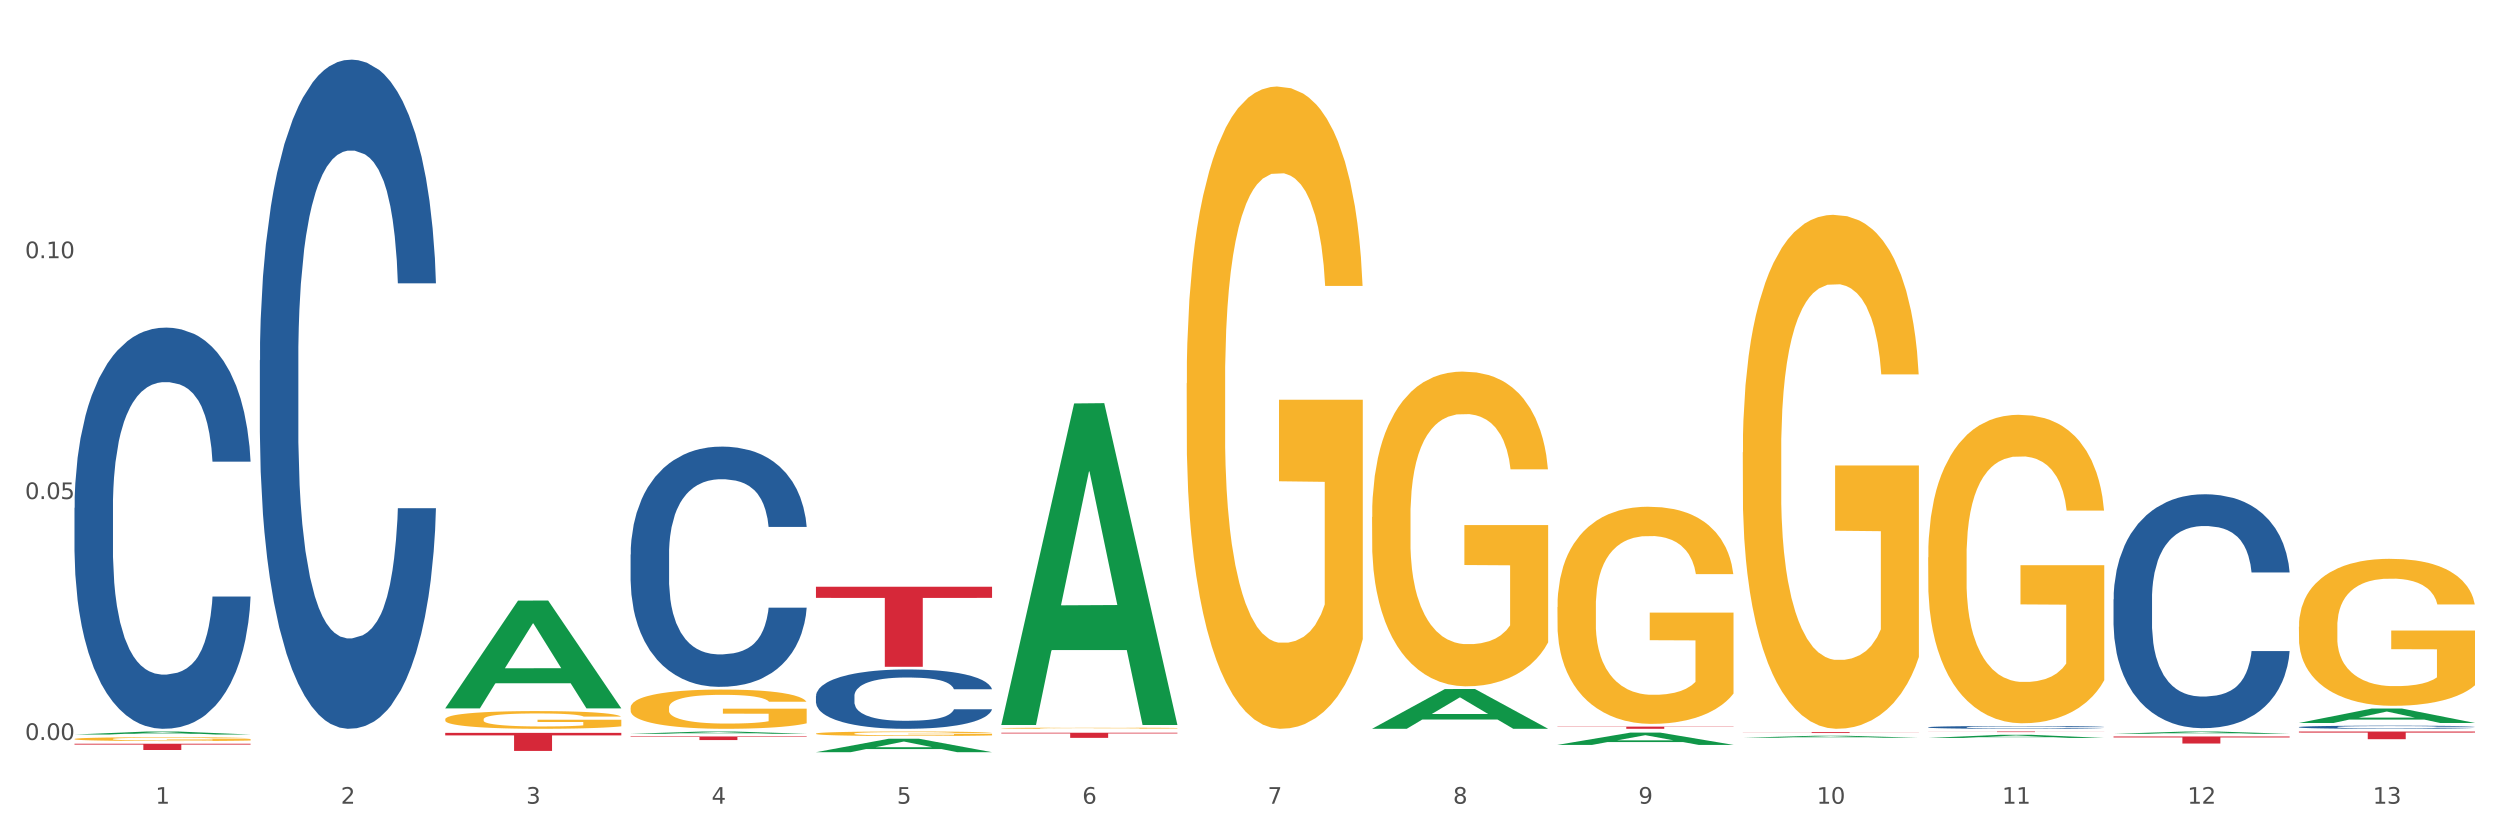
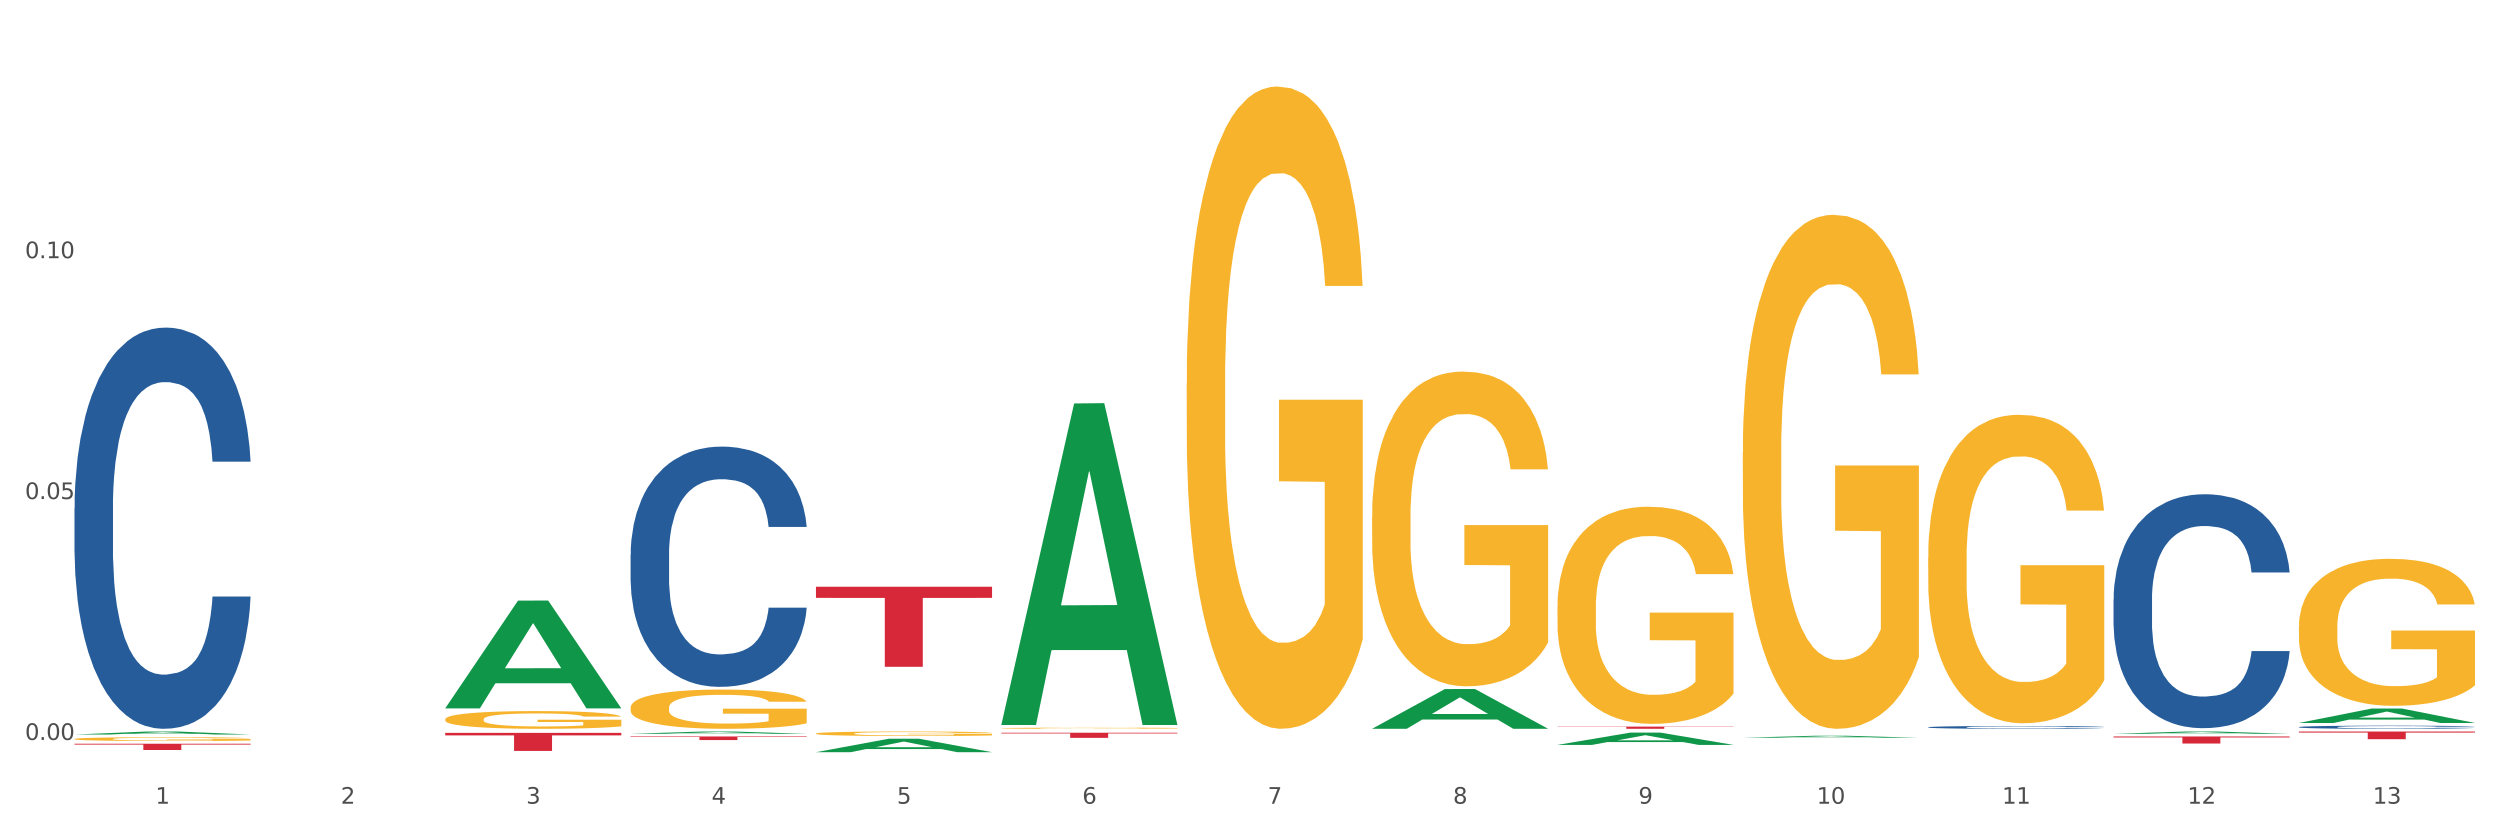
<svg xmlns="http://www.w3.org/2000/svg" xmlns:xlink="http://www.w3.org/1999/xlink" width="1080pt" height="360pt" viewBox="0 0 1080 360" version="1.1">
  <rect x="0" y="0" width="1080" height="360" fill="#333333" stroke="none" />
  <defs>
    <style type="text/css">*{stroke-linejoin: round; stroke-linecap: butt}</style>
  </defs>
  <g id="figure_1">
    <g id="patch_1">
      <path d="M 0 360  L 1080 360  L 1080 0  L 0 0  z " style="fill: #ffffff; stroke: #ffffff; stroke-linejoin: miter" />
    </g>
    <g id="axes_1">
      <g id="matplotlib.axis_1">
        <g id="xtick_1">
          <g id="text_1">
            <g style="fill: #4d4d4d" transform="translate(67.159 347.204) scale(0.096 -0.096)">
              <defs>
                <path id="DejaVuSans-31" d="M 794 531  L 1825 531  L 1825 4091  L 703 3866  L 703 4441  L 1819 4666  L 2450 4666  L 2450 531  L 3481 531  L 3481 0  L 794 0  L 794 531  z " transform="scale(0.016)" />
              </defs>
              <use xlink:href="#DejaVuSans-31" />
            </g>
          </g>
        </g>
        <g id="xtick_2">
          <g id="text_2">
            <g style="fill: #4d4d4d" transform="translate(147.238 347.204) scale(0.096 -0.096)">
              <defs>
                <path id="DejaVuSans-32" d="M 1228 531  L 3431 531  L 3431 0  L 469 0  L 469 531  Q 828 903 1448 1529  Q 2069 2156 2228 2338  Q 2531 2678 2651 2914  Q 2772 3150 2772 3378  Q 2772 3750 2511 3984  Q 2250 4219 1831 4219  Q 1534 4219 1204 4116  Q 875 4013 500 3803  L 500 4441  Q 881 4594 1212 4672  Q 1544 4750 1819 4750  Q 2544 4750 2975 4387  Q 3406 4025 3406 3419  Q 3406 3131 3298 2873  Q 3191 2616 2906 2266  Q 2828 2175 2409 1742  Q 1991 1309 1228 531  z " transform="scale(0.016)" />
              </defs>
              <use xlink:href="#DejaVuSans-32" />
            </g>
          </g>
        </g>
        <g id="xtick_3">
          <g id="text_3">
            <g style="fill: #4d4d4d" transform="translate(227.317 347.204) scale(0.096 -0.096)">
              <defs>
                <path id="DejaVuSans-33" d="M 2597 2516  Q 3050 2419 3304 2112  Q 3559 1806 3559 1356  Q 3559 666 3084 287  Q 2609 -91 1734 -91  Q 1441 -91 1130 -33  Q 819 25 488 141  L 488 750  Q 750 597 1062 519  Q 1375 441 1716 441  Q 2309 441 2620 675  Q 2931 909 2931 1356  Q 2931 1769 2642 2001  Q 2353 2234 1838 2234  L 1294 2234  L 1294 2753  L 1863 2753  Q 2328 2753 2575 2939  Q 2822 3125 2822 3475  Q 2822 3834 2567 4026  Q 2313 4219 1838 4219  Q 1578 4219 1281 4162  Q 984 4106 628 3988  L 628 4550  Q 988 4650 1302 4700  Q 1616 4750 1894 4750  Q 2613 4750 3031 4423  Q 3450 4097 3450 3541  Q 3450 3153 3228 2886  Q 3006 2619 2597 2516  z " transform="scale(0.016)" />
              </defs>
              <use xlink:href="#DejaVuSans-33" />
            </g>
          </g>
        </g>
        <g id="xtick_4">
          <g id="text_4">
            <g style="fill: #4d4d4d" transform="translate(307.396 347.204) scale(0.096 -0.096)">
              <defs>
                <path id="DejaVuSans-34" d="M 2419 4116  L 825 1625  L 2419 1625  L 2419 4116  z M 2253 4666  L 3047 4666  L 3047 1625  L 3713 1625  L 3713 1100  L 3047 1100  L 3047 0  L 2419 0  L 2419 1100  L 313 1100  L 313 1709  L 2253 4666  z " transform="scale(0.016)" />
              </defs>
              <use xlink:href="#DejaVuSans-34" />
            </g>
          </g>
        </g>
        <g id="xtick_5">
          <g id="text_5">
            <g style="fill: #4d4d4d" transform="translate(387.475 347.204) scale(0.096 -0.096)">
              <defs>
                <path id="DejaVuSans-35" d="M 691 4666  L 3169 4666  L 3169 4134  L 1269 4134  L 1269 2991  Q 1406 3038 1543 3061  Q 1681 3084 1819 3084  Q 2600 3084 3056 2656  Q 3513 2228 3513 1497  Q 3513 744 3044 326  Q 2575 -91 1722 -91  Q 1428 -91 1123 -41  Q 819 9 494 109  L 494 744  Q 775 591 1075 516  Q 1375 441 1709 441  Q 2250 441 2565 725  Q 2881 1009 2881 1497  Q 2881 1984 2565 2268  Q 2250 2553 1709 2553  Q 1456 2553 1204 2497  Q 953 2441 691 2322  L 691 4666  z " transform="scale(0.016)" />
              </defs>
              <use xlink:href="#DejaVuSans-35" />
            </g>
          </g>
        </g>
        <g id="xtick_6">
          <g id="text_6">
            <g style="fill: #4d4d4d" transform="translate(467.554 347.204) scale(0.096 -0.096)">
              <defs>
                <path id="DejaVuSans-36" d="M 2113 2584  Q 1688 2584 1439 2293  Q 1191 2003 1191 1497  Q 1191 994 1439 701  Q 1688 409 2113 409  Q 2538 409 2786 701  Q 3034 994 3034 1497  Q 3034 2003 2786 2293  Q 2538 2584 2113 2584  z M 3366 4563  L 3366 3988  Q 3128 4100 2886 4159  Q 2644 4219 2406 4219  Q 1781 4219 1451 3797  Q 1122 3375 1075 2522  Q 1259 2794 1537 2939  Q 1816 3084 2150 3084  Q 2853 3084 3261 2657  Q 3669 2231 3669 1497  Q 3669 778 3244 343  Q 2819 -91 2113 -91  Q 1303 -91 875 529  Q 447 1150 447 2328  Q 447 3434 972 4092  Q 1497 4750 2381 4750  Q 2619 4750 2861 4703  Q 3103 4656 3366 4563  z " transform="scale(0.016)" />
              </defs>
              <use xlink:href="#DejaVuSans-36" />
            </g>
          </g>
        </g>
        <g id="xtick_7">
          <g id="text_7">
            <g style="fill: #4d4d4d" transform="translate(547.634 347.204) scale(0.096 -0.096)">
              <defs>
                <path id="DejaVuSans-37" d="M 525 4666  L 3525 4666  L 3525 4397  L 1831 0  L 1172 0  L 2766 4134  L 525 4134  L 525 4666  z " transform="scale(0.016)" />
              </defs>
              <use xlink:href="#DejaVuSans-37" />
            </g>
          </g>
        </g>
        <g id="xtick_8">
          <g id="text_8">
            <g style="fill: #4d4d4d" transform="translate(627.713 347.204) scale(0.096 -0.096)">
              <defs>
                <path id="DejaVuSans-38" d="M 2034 2216  Q 1584 2216 1326 1975  Q 1069 1734 1069 1313  Q 1069 891 1326 650  Q 1584 409 2034 409  Q 2484 409 2743 651  Q 3003 894 3003 1313  Q 3003 1734 2745 1975  Q 2488 2216 2034 2216  z M 1403 2484  Q 997 2584 770 2862  Q 544 3141 544 3541  Q 544 4100 942 4425  Q 1341 4750 2034 4750  Q 2731 4750 3128 4425  Q 3525 4100 3525 3541  Q 3525 3141 3298 2862  Q 3072 2584 2669 2484  Q 3125 2378 3379 2068  Q 3634 1759 3634 1313  Q 3634 634 3220 271  Q 2806 -91 2034 -91  Q 1263 -91 848 271  Q 434 634 434 1313  Q 434 1759 690 2068  Q 947 2378 1403 2484  z M 1172 3481  Q 1172 3119 1398 2916  Q 1625 2713 2034 2713  Q 2441 2713 2670 2916  Q 2900 3119 2900 3481  Q 2900 3844 2670 4047  Q 2441 4250 2034 4250  Q 1625 4250 1398 4047  Q 1172 3844 1172 3481  z " transform="scale(0.016)" />
              </defs>
              <use xlink:href="#DejaVuSans-38" />
            </g>
          </g>
        </g>
        <g id="xtick_9">
          <g id="text_9">
            <g style="fill: #4d4d4d" transform="translate(707.792 347.204) scale(0.096 -0.096)">
              <defs>
                <path id="DejaVuSans-39" d="M 703 97  L 703 672  Q 941 559 1184 500  Q 1428 441 1663 441  Q 2288 441 2617 861  Q 2947 1281 2994 2138  Q 2813 1869 2534 1725  Q 2256 1581 1919 1581  Q 1219 1581 811 2004  Q 403 2428 403 3163  Q 403 3881 828 4315  Q 1253 4750 1959 4750  Q 2769 4750 3195 4129  Q 3622 3509 3622 2328  Q 3622 1225 3098 567  Q 2575 -91 1691 -91  Q 1453 -91 1209 -44  Q 966 3 703 97  z M 1959 2075  Q 2384 2075 2632 2365  Q 2881 2656 2881 3163  Q 2881 3666 2632 3958  Q 2384 4250 1959 4250  Q 1534 4250 1286 3958  Q 1038 3666 1038 3163  Q 1038 2656 1286 2365  Q 1534 2075 1959 2075  z " transform="scale(0.016)" />
              </defs>
              <use xlink:href="#DejaVuSans-39" />
            </g>
          </g>
        </g>
        <g id="xtick_10">
          <g id="text_10">
            <g style="fill: #4d4d4d" transform="translate(784.817 347.204) scale(0.096 -0.096)">
              <defs>
                <path id="DejaVuSans-30" d="M 2034 4250  Q 1547 4250 1301 3770  Q 1056 3291 1056 2328  Q 1056 1369 1301 889  Q 1547 409 2034 409  Q 2525 409 2770 889  Q 3016 1369 3016 2328  Q 3016 3291 2770 3770  Q 2525 4250 2034 4250  z M 2034 4750  Q 2819 4750 3233 4129  Q 3647 3509 3647 2328  Q 3647 1150 3233 529  Q 2819 -91 2034 -91  Q 1250 -91 836 529  Q 422 1150 422 2328  Q 422 3509 836 4129  Q 1250 4750 2034 4750  z " transform="scale(0.016)" />
              </defs>
              <use xlink:href="#DejaVuSans-31" />
              <use xlink:href="#DejaVuSans-30" transform="translate(63.623 0)" />
            </g>
          </g>
        </g>
        <g id="xtick_11">
          <g id="text_11">
            <g style="fill: #4d4d4d" transform="translate(864.896 347.204) scale(0.096 -0.096)">
              <use xlink:href="#DejaVuSans-31" />
              <use xlink:href="#DejaVuSans-31" transform="translate(63.623 0)" />
            </g>
          </g>
        </g>
        <g id="xtick_12">
          <g id="text_12">
            <g style="fill: #4d4d4d" transform="translate(944.975 347.204) scale(0.096 -0.096)">
              <use xlink:href="#DejaVuSans-31" />
              <use xlink:href="#DejaVuSans-32" transform="translate(63.623 0)" />
            </g>
          </g>
        </g>
        <g id="xtick_13">
          <g id="text_13">
            <g style="fill: #4d4d4d" transform="translate(1025.054 347.204) scale(0.096 -0.096)">
              <use xlink:href="#DejaVuSans-31" />
              <use xlink:href="#DejaVuSans-33" transform="translate(63.623 0)" />
            </g>
          </g>
        </g>
        <g id="xtick_14" />
        <g id="xtick_15" />
        <g id="xtick_16" />
        <g id="xtick_17" />
        <g id="xtick_18" />
        <g id="xtick_19" />
        <g id="xtick_20" />
        <g id="xtick_21" />
        <g id="xtick_22" />
        <g id="xtick_23" />
        <g id="xtick_24" />
        <g id="xtick_25" />
      </g>
      <g id="matplotlib.axis_2">
        <g id="ytick_1">
          <g id="text_14">
            <g style="fill: #4d4d4d" transform="translate(10.8 319.655) scale(0.096 -0.096)">
              <defs>
                <path id="DejaVuSans-2e" d="M 684 794  L 1344 794  L 1344 0  L 684 0  L 684 794  z " transform="scale(0.016)" />
              </defs>
              <use xlink:href="#DejaVuSans-30" />
              <use xlink:href="#DejaVuSans-2e" transform="translate(63.623 0)" />
              <use xlink:href="#DejaVuSans-30" transform="translate(95.41 0)" />
              <use xlink:href="#DejaVuSans-30" transform="translate(159.033 0)" />
            </g>
          </g>
        </g>
        <g id="ytick_2">
          <g id="text_15">
            <g style="fill: #4d4d4d" transform="translate(10.8 215.595) scale(0.096 -0.096)">
              <use xlink:href="#DejaVuSans-30" />
              <use xlink:href="#DejaVuSans-2e" transform="translate(63.623 0)" />
              <use xlink:href="#DejaVuSans-30" transform="translate(95.41 0)" />
              <use xlink:href="#DejaVuSans-35" transform="translate(159.033 0)" />
            </g>
          </g>
        </g>
        <g id="ytick_3">
          <g id="text_16">
            <g style="fill: #4d4d4d" transform="translate(10.8 111.535) scale(0.096 -0.096)">
              <use xlink:href="#DejaVuSans-30" />
              <use xlink:href="#DejaVuSans-2e" transform="translate(63.623 0)" />
              <use xlink:href="#DejaVuSans-31" transform="translate(95.41 0)" />
              <use xlink:href="#DejaVuSans-30" transform="translate(159.033 0)" />
            </g>
          </g>
        </g>
        <g id="ytick_4" />
        <g id="ytick_5" />
        <g id="ytick_6" />
      </g>
      <g id="PolyCollection_1">
        <path d="M 32.175 317.314  L 32.253 317.312  L 63.625 316.009  L 76.644 316.008  L 108.25 317.316  L 93.192 317.316  L 86.369 317.011  L 53.978 317.011  L 53.743 317.016  L 47.155 317.316  L 32.175 317.316  L 32.175 317.314  L 58.056 316.83  L 82.291 316.828  L 70.291 316.287  L 70.134 316.284  L 69.977 316.288  L 57.978 316.828  L 58.056 316.83  L 32.175 317.314  z " clip-path="url(#p846ee5ce8f)" style="fill: #109648" />
        <path d="M 913.046 318.167  L 989.121 318.167  L 989.121 318.588  L 959.196 318.591  L 959.196 321.198  L 942.791 321.198  L 942.791 318.591  L 913.046 318.588  L 913.046 318.17  L 913.046 318.167  z " clip-path="url(#p846ee5ce8f)" style="fill: #d62839" />
-         <path d="M 832.967 316.008  L 909.042 316.008  L 909.042 316.044  L 879.116 316.044  L 879.116 316.268  L 862.712 316.268  L 862.712 316.044  L 832.967 316.044  L 832.967 316.008  L 832.967 316.008  z " clip-path="url(#p846ee5ce8f)" style="fill: #d62839" />
-         <path d="M 752.887 316.28  L 828.963 316.28  L 828.963 316.334  L 799.037 316.334  L 799.037 316.668  L 782.632 316.668  L 782.632 316.334  L 752.887 316.334  L 752.887 316.28  L 752.887 316.28  z " clip-path="url(#p846ee5ce8f)" style="fill: #d62839" />
        <path d="M 672.808 313.881  L 748.883 313.881  L 748.883 314.015  L 718.958 314.016  L 718.958 314.847  L 702.553 314.847  L 702.553 314.016  L 672.808 314.015  L 672.808 313.882  L 672.808 313.881  z " clip-path="url(#p846ee5ce8f)" style="fill: #d62839" />
        <path d="M 432.571 316.535  L 508.646 316.535  L 508.646 316.843  L 478.721 316.845  L 478.721 318.754  L 462.316 318.754  L 462.316 316.845  L 432.571 316.843  L 432.571 316.537  L 432.571 316.535  z " clip-path="url(#p846ee5ce8f)" style="fill: #d62839" />
        <path d="M 352.492 253.483  L 428.567 253.483  L 428.567 258.286  L 398.641 258.319  L 398.641 288.044  L 382.237 288.044  L 382.237 258.319  L 352.492 258.286  L 352.492 253.516  L 352.492 253.483  z " clip-path="url(#p846ee5ce8f)" style="fill: #d62839" />
        <path d="M 272.412 318.154  L 348.488 318.154  L 348.488 318.371  L 318.562 318.372  L 318.562 319.715  L 302.157 319.715  L 302.157 318.372  L 272.412 318.371  L 272.412 318.155  L 272.412 318.154  z " clip-path="url(#p846ee5ce8f)" style="fill: #d62839" />
        <path d="M 192.333 316.591  L 268.408 316.591  L 268.408 317.678  L 238.483 317.685  L 238.483 324.408  L 222.078 324.408  L 222.078 317.685  L 192.333 317.678  L 192.333 316.599  L 192.333 316.591  z " clip-path="url(#p846ee5ce8f)" style="fill: #d62839" />
        <path d="M 32.175 321.292  L 108.25 321.292  L 108.25 321.67  L 78.325 321.672  L 78.325 324.008  L 61.92 324.008  L 61.92 321.672  L 32.175 321.67  L 32.175 321.295  L 32.175 321.292  z " clip-path="url(#p846ee5ce8f)" style="fill: #d62839" />
        <path d="M 32.175 219.398  L 32.265 219.24  L 32.265 214.808  L 32.535 208.793  L 33.524 197.712  L 34.783 189.323  L 36.941 179.509  L 38.11 175.393  L 39.639 170.803  L 42.786 163.363  L 46.383 157.032  L 48.901 153.55  L 50.789 151.333  L 55.016 147.376  L 57.443 145.635  L 59.961 144.21  L 62.119 143.261  L 65.716 142.153  L 68.594 141.678  L 71.921 141.519  L 74.709 141.678  L 78.396 142.311  L 83.791 144.21  L 85.859 145.318  L 88.647 147.218  L 91.524 149.751  L 93.862 152.283  L 96.56 155.924  L 99.348 160.673  L 102.045 166.688  L 103.934 172.228  L 105.463 178.084  L 106.811 185.207  L 107.801 192.964  L 108.25 199.454  L 91.794 199.454  L 91.345 193.597  L 90.445 187.265  L 89.546 182.991  L 88.557 179.509  L 87.028 175.552  L 85.679 173.019  L 83.431 170.012  L 81.363 168.112  L 79.655 167.004  L 77.586 166.054  L 73.18 165.105  L 70.033 165.105  L 68.054 165.421  L 65.627 166.213  L 63.558 167.321  L 61.13 169.22  L 59.242 171.278  L 57.354 173.969  L 56.274 175.868  L 54.656 179.351  L 53.577 182.2  L 52.138 187.107  L 51.329 190.589  L 49.89 199.612  L 49.26 206.26  L 48.991 210.85  L 48.811 215.916  L 48.811 240.609  L 49.35 251.689  L 49.8 256.438  L 50.519 261.82  L 51.868 268.784  L 53.847 275.591  L 55.915 280.498  L 57.623 283.505  L 59.242 285.721  L 60.861 287.463  L 62.839 289.046  L 64.457 289.995  L 66.885 290.945  L 69.763 291.42  L 72.011 291.42  L 76.597 290.628  L 78.665 289.837  L 80.644 288.729  L 82.802 286.988  L 84.51 285.088  L 85.5 283.664  L 87.118 280.656  L 88.377 277.49  L 89.456 273.85  L 90.176 270.684  L 90.985 265.935  L 91.614 260.553  L 91.794 257.704  L 108.25 257.704  L 107.89 263.403  L 107.261 268.943  L 106.002 276.382  L 105.013 280.656  L 103.484 285.88  L 101.866 290.312  L 99.618 295.219  L 97.549 298.86  L 95.391 302.025  L 93.053 304.875  L 88.827 308.832  L 87.298 309.94  L 84.061 311.839  L 81.543 312.947  L 77.856 314.055  L 74.079 314.688  L 70.123 314.847  L 66.616 314.53  L 62.749 313.58  L 60.321 312.631  L 57.623 311.206  L 54.476 308.99  L 51.509 306.299  L 48.721 303.133  L 46.113 299.493  L 43.685 295.377  L 40.538 288.571  L 38.2 281.923  L 36.491 275.749  L 35.322 270.526  L 34.153 263.877  L 33.524 259.287  L 32.535 248.207  L 32.175 237.918  L 32.175 219.398  z " clip-path="url(#p846ee5ce8f)" style="fill: #255c99" />
-         <path d="M 112.254 155.651  L 112.344 155.387  L 112.344 147.995  L 112.614 137.962  L 113.603 119.482  L 114.862 105.49  L 117.02 89.121  L 118.189 82.257  L 119.718 74.601  L 122.865 62.192  L 126.462 51.632  L 128.98 45.824  L 130.868 42.128  L 135.095 35.528  L 137.523 32.624  L 140.04 30.248  L 142.199 28.664  L 145.796 26.816  L 148.673 26.024  L 152 25.759  L 154.788 26.024  L 158.475 27.08  L 163.87 30.248  L 165.938 32.096  L 168.726 35.264  L 171.604 39.488  L 173.942 43.712  L 176.639 49.784  L 179.427 57.704  L 182.125 67.737  L 184.013 76.977  L 185.542 86.745  L 186.891 98.625  L 187.88 111.562  L 188.329 122.386  L 171.873 122.386  L 171.424 112.618  L 170.525 102.057  L 169.625 94.929  L 168.636 89.121  L 167.107 82.521  L 165.759 78.297  L 163.51 73.281  L 161.442 70.113  L 159.734 68.265  L 157.665 66.681  L 153.259 65.096  L 150.112 65.096  L 148.134 65.625  L 145.706 66.945  L 143.637 68.793  L 141.209 71.961  L 139.321 75.393  L 137.433 79.881  L 136.354 83.049  L 134.735 88.857  L 133.656 93.609  L 132.217 101.793  L 131.408 107.602  L 129.969 122.65  L 129.34 133.738  L 129.07 141.394  L 128.89 149.843  L 128.89 191.028  L 129.43 209.508  L 129.879 217.428  L 130.599 226.405  L 131.947 238.021  L 133.926 249.373  L 135.994 257.557  L 137.702 262.573  L 139.321 266.27  L 140.94 269.174  L 142.918 271.814  L 144.537 273.398  L 146.965 274.982  L 149.842 275.774  L 152.09 275.774  L 156.676 274.454  L 158.745 273.134  L 160.723 271.286  L 162.881 268.382  L 164.59 265.214  L 165.579 262.837  L 167.197 257.821  L 168.456 252.541  L 169.535 246.469  L 170.255 241.189  L 171.064 233.269  L 171.694 224.293  L 171.873 219.54  L 188.329 219.54  L 187.97 229.045  L 187.34 238.285  L 186.081 250.693  L 185.092 257.821  L 183.563 266.534  L 181.945 273.926  L 179.697 282.11  L 177.628 288.182  L 175.47 293.462  L 173.132 298.214  L 168.906 304.815  L 167.377 306.663  L 164.14 309.831  L 161.622 311.679  L 157.935 313.527  L 154.158 314.583  L 150.202 314.847  L 146.695 314.319  L 142.828 312.735  L 140.4 311.151  L 137.702 308.775  L 134.555 305.079  L 131.588 300.59  L 128.8 295.31  L 126.192 289.238  L 123.764 282.374  L 120.617 271.022  L 118.279 259.933  L 116.57 249.637  L 115.401 240.925  L 114.232 229.837  L 113.603 222.18  L 112.614 203.7  L 112.254 186.54  L 112.254 155.651  z " clip-path="url(#p846ee5ce8f)" style="fill: #255c99" />
        <path d="M 272.412 239.566  L 272.502 239.471  L 272.502 236.817  L 272.772 233.215  L 273.761 226.58  L 275.02 221.556  L 277.178 215.679  L 278.347 213.214  L 279.876 210.465  L 283.023 206.01  L 286.62 202.218  L 289.138 200.133  L 291.027 198.805  L 295.253 196.436  L 297.681 195.393  L 300.199 194.54  L 302.357 193.971  L 305.954 193.308  L 308.831 193.023  L 312.159 192.928  L 314.946 193.023  L 318.633 193.402  L 324.028 194.54  L 326.097 195.203  L 328.884 196.341  L 331.762 197.858  L 334.1 199.374  L 336.798 201.554  L 339.585 204.398  L 342.283 208  L 344.171 211.318  L 345.7 214.825  L 347.049 219.091  L 348.038 223.736  L 348.488 227.622  L 332.032 227.622  L 331.582 224.115  L 330.683 220.323  L 329.784 217.764  L 328.794 215.679  L 327.266 213.309  L 325.917 211.792  L 323.669 209.991  L 321.601 208.853  L 319.892 208.19  L 317.824 207.621  L 313.418 207.052  L 310.27 207.052  L 308.292 207.242  L 305.864 207.716  L 303.796 208.38  L 301.368 209.517  L 299.479 210.749  L 297.591 212.361  L 296.512 213.498  L 294.893 215.584  L 293.814 217.29  L 292.375 220.229  L 291.566 222.314  L 290.127 227.717  L 289.498 231.698  L 289.228 234.447  L 289.048 237.481  L 289.048 252.268  L 289.588 258.904  L 290.037 261.748  L 290.757 264.971  L 292.106 269.141  L 294.084 273.217  L 296.152 276.156  L 297.861 277.957  L 299.479 279.284  L 301.098 280.327  L 303.076 281.275  L 304.695 281.844  L 307.123 282.412  L 310 282.697  L 312.249 282.697  L 316.835 282.223  L 318.903 281.749  L 320.881 281.085  L 323.039 280.043  L 324.748 278.905  L 325.737 278.052  L 327.356 276.251  L 328.615 274.355  L 329.694 272.175  L 330.413 270.279  L 331.222 267.435  L 331.852 264.212  L 332.032 262.506  L 348.488 262.506  L 348.128 265.918  L 347.498 269.236  L 346.24 273.691  L 345.25 276.251  L 343.722 279.379  L 342.103 282.033  L 339.855 284.972  L 337.787 287.152  L 335.629 289.048  L 333.291 290.754  L 329.064 293.124  L 327.535 293.787  L 324.298 294.925  L 321.78 295.588  L 318.094 296.252  L 314.317 296.631  L 310.36 296.726  L 306.853 296.536  L 302.986 295.968  L 300.558 295.399  L 297.861 294.546  L 294.713 293.219  L 291.746 291.607  L 288.958 289.711  L 286.351 287.531  L 283.923 285.066  L 280.775 280.99  L 278.437 277.009  L 276.729 273.312  L 275.56 270.184  L 274.391 266.203  L 273.761 263.454  L 272.772 256.818  L 272.412 250.657  L 272.412 239.566  z " clip-path="url(#p846ee5ce8f)" style="fill: #255c99" />
-         <path d="M 352.492 300.726  L 352.582 300.703  L 352.582 300.047  L 352.851 299.157  L 353.84 297.518  L 355.099 296.277  L 357.258 294.825  L 358.427 294.216  L 359.955 293.537  L 363.103 292.436  L 366.699 291.499  L 369.217 290.984  L 371.106 290.656  L 375.332 290.071  L 377.76 289.813  L 380.278 289.603  L 382.436 289.462  L 386.033 289.298  L 388.911 289.228  L 392.238 289.205  L 395.025 289.228  L 398.712 289.322  L 404.108 289.603  L 406.176 289.767  L 408.963 290.048  L 411.841 290.422  L 414.179 290.797  L 416.877 291.336  L 419.664 292.038  L 422.362 292.928  L 424.25 293.748  L 425.779 294.614  L 427.128 295.668  L 428.117 296.815  L 428.567 297.775  L 412.111 297.775  L 411.661 296.909  L 410.762 295.972  L 409.863 295.34  L 408.874 294.825  L 407.345 294.239  L 405.996 293.865  L 403.748 293.42  L 401.68 293.139  L 399.971 292.975  L 397.903 292.834  L 393.497 292.694  L 390.349 292.694  L 388.371 292.741  L 385.943 292.858  L 383.875 293.022  L 381.447 293.303  L 379.559 293.607  L 377.67 294.005  L 376.591 294.286  L 374.972 294.801  L 373.893 295.223  L 372.455 295.949  L 371.645 296.464  L 370.207 297.799  L 369.577 298.782  L 369.307 299.461  L 369.127 300.211  L 369.127 303.864  L 369.667 305.503  L 370.117 306.206  L 370.836 307.002  L 372.185 308.032  L 374.163 309.039  L 376.231 309.765  L 377.94 310.21  L 379.559 310.538  L 381.177 310.796  L 383.155 311.03  L 384.774 311.17  L 387.202 311.311  L 390.08 311.381  L 392.328 311.381  L 396.914 311.264  L 398.982 311.147  L 400.96 310.983  L 403.118 310.725  L 404.827 310.444  L 405.816 310.234  L 407.435 309.789  L 408.694 309.32  L 409.773 308.782  L 410.492 308.313  L 411.302 307.611  L 411.931 306.815  L 412.111 306.393  L 428.567 306.393  L 428.207 307.236  L 427.578 308.056  L 426.319 309.156  L 425.33 309.789  L 423.801 310.561  L 422.182 311.217  L 419.934 311.943  L 417.866 312.482  L 415.708 312.95  L 413.37 313.371  L 409.143 313.957  L 407.615 314.121  L 404.377 314.402  L 401.86 314.566  L 398.173 314.73  L 394.396 314.823  L 390.439 314.847  L 386.932 314.8  L 383.066 314.659  L 380.638 314.519  L 377.94 314.308  L 374.793 313.98  L 371.825 313.582  L 369.038 313.114  L 366.43 312.575  L 364.002 311.966  L 360.854 310.959  L 358.516 309.976  L 356.808 309.063  L 355.639 308.29  L 354.47 307.306  L 353.84 306.627  L 352.851 304.988  L 352.492 303.466  L 352.492 300.726  z " clip-path="url(#p846ee5ce8f)" style="fill: #255c99" />
        <path d="M 832.967 314.172  L 833.056 314.171  L 833.056 314.139  L 833.326 314.097  L 834.315 314.019  L 835.574 313.959  L 837.732 313.89  L 838.901 313.861  L 840.43 313.828  L 843.577 313.776  L 847.174 313.731  L 849.692 313.706  L 851.581 313.691  L 855.807 313.663  L 858.235 313.65  L 860.753 313.64  L 862.911 313.634  L 866.508 313.626  L 869.385 313.622  L 872.713 313.621  L 875.5 313.622  L 879.187 313.627  L 884.583 313.64  L 886.651 313.648  L 889.438 313.662  L 892.316 313.68  L 894.654 313.697  L 897.352 313.723  L 900.139 313.757  L 902.837 313.799  L 904.725 313.838  L 906.254 313.88  L 907.603 313.93  L 908.592 313.985  L 909.042 314.031  L 892.586 314.031  L 892.136 313.99  L 891.237 313.945  L 890.338 313.915  L 889.348 313.89  L 887.82 313.862  L 886.471 313.844  L 884.223 313.823  L 882.155 313.809  L 880.446 313.801  L 878.378 313.795  L 873.972 313.788  L 870.824 313.788  L 868.846 313.79  L 866.418 313.796  L 864.35 313.804  L 861.922 313.817  L 860.033 313.832  L 858.145 313.851  L 857.066 313.864  L 855.447 313.889  L 854.368 313.909  L 852.929 313.944  L 852.12 313.968  L 850.681 314.032  L 850.052 314.079  L 849.782 314.112  L 849.602 314.147  L 849.602 314.322  L 850.142 314.4  L 850.591 314.434  L 851.311 314.472  L 852.66 314.521  L 854.638 314.569  L 856.706 314.604  L 858.415 314.625  L 860.033 314.641  L 861.652 314.653  L 863.63 314.664  L 865.249 314.671  L 867.677 314.678  L 870.554 314.681  L 872.803 314.681  L 877.389 314.676  L 879.457 314.67  L 881.435 314.662  L 883.593 314.65  L 885.302 314.636  L 886.291 314.626  L 887.91 314.605  L 889.169 314.583  L 890.248 314.557  L 890.967 314.535  L 891.776 314.501  L 892.406 314.463  L 892.586 314.443  L 909.042 314.443  L 908.682 314.483  L 908.053 314.522  L 906.794 314.575  L 905.804 314.605  L 904.276 314.642  L 902.657 314.673  L 900.409 314.708  L 898.341 314.734  L 896.183 314.756  L 893.845 314.776  L 889.618 314.804  L 888.09 314.812  L 884.852 314.826  L 882.334 314.833  L 878.648 314.841  L 874.871 314.846  L 870.914 314.847  L 867.407 314.845  L 863.54 314.838  L 861.113 314.831  L 858.415 314.821  L 855.268 314.805  L 852.3 314.786  L 849.512 314.764  L 846.905 314.738  L 844.477 314.709  L 841.329 314.661  L 838.991 314.614  L 837.283 314.57  L 836.114 314.533  L 834.945 314.486  L 834.315 314.454  L 833.326 314.376  L 832.967 314.303  L 832.967 314.172  z " clip-path="url(#p846ee5ce8f)" style="fill: #255c99" />
        <path d="M 913.046 258.923  L 913.136 258.831  L 913.136 256.246  L 913.405 252.739  L 914.395 246.279  L 915.653 241.387  L 917.812 235.665  L 918.981 233.265  L 920.509 230.589  L 923.657 226.251  L 927.254 222.559  L 929.771 220.529  L 931.66 219.237  L 935.886 216.929  L 938.314 215.914  L 940.832 215.084  L 942.99 214.53  L 946.587 213.884  L 949.465 213.607  L 952.792 213.515  L 955.579 213.607  L 959.266 213.976  L 964.662 215.084  L 966.73 215.73  L 969.518 216.837  L 972.395 218.314  L 974.733 219.791  L 977.431 221.913  L 980.218 224.682  L 982.916 228.189  L 984.805 231.42  L 986.333 234.834  L 987.682 238.988  L 988.671 243.51  L 989.121 247.294  L 972.665 247.294  L 972.215 243.879  L 971.316 240.187  L 970.417 237.695  L 969.428 235.665  L 967.899 233.358  L 966.55 231.881  L 964.302 230.127  L 962.234 229.02  L 960.525 228.374  L 958.457 227.82  L 954.051 227.266  L 950.903 227.266  L 948.925 227.451  L 946.497 227.912  L 944.429 228.558  L 942.001 229.666  L 940.113 230.866  L 938.224 232.435  L 937.145 233.542  L 935.527 235.573  L 934.447 237.234  L 933.009 240.095  L 932.199 242.126  L 930.761 247.386  L 930.131 251.263  L 929.861 253.939  L 929.681 256.892  L 929.681 271.29  L 930.221 277.751  L 930.671 280.519  L 931.39 283.657  L 932.739 287.718  L 934.717 291.687  L 936.785 294.548  L 938.494 296.302  L 940.113 297.594  L 941.731 298.609  L 943.71 299.532  L 945.328 300.086  L 947.756 300.639  L 950.634 300.916  L 952.882 300.916  L 957.468 300.455  L 959.536 299.993  L 961.514 299.347  L 963.673 298.332  L 965.381 297.225  L 966.37 296.394  L 967.989 294.64  L 969.248 292.794  L 970.327 290.672  L 971.046 288.826  L 971.856 286.057  L 972.485 282.919  L 972.665 281.258  L 989.121 281.258  L 988.761 284.58  L 988.132 287.811  L 986.873 292.148  L 985.884 294.64  L 984.355 297.686  L 982.736 300.27  L 980.488 303.131  L 978.42 305.254  L 976.262 307.1  L 973.924 308.761  L 969.697 311.069  L 968.169 311.715  L 964.931 312.822  L 962.414 313.468  L 958.727 314.114  L 954.95 314.483  L 950.993 314.576  L 947.486 314.391  L 943.62 313.837  L 941.192 313.284  L 938.494 312.453  L 935.347 311.161  L 932.379 309.592  L 929.592 307.746  L 926.984 305.623  L 924.556 303.224  L 921.409 299.255  L 919.071 295.379  L 917.362 291.779  L 916.193 288.734  L 915.024 284.857  L 914.395 282.181  L 913.405 275.72  L 913.046 269.721  L 913.046 258.923  z " clip-path="url(#p846ee5ce8f)" style="fill: #255c99" />
        <path d="M 993.125 314.099  L 993.215 314.098  L 993.215 314.063  L 993.485 314.016  L 994.474 313.929  L 995.733 313.864  L 997.891 313.787  L 999.06 313.755  L 1000.588 313.719  L 1003.736 313.66  L 1007.333 313.611  L 1009.851 313.583  L 1011.739 313.566  L 1015.965 313.535  L 1018.393 313.521  L 1020.911 313.51  L 1023.069 313.503  L 1026.666 313.494  L 1029.544 313.49  L 1032.871 313.489  L 1035.659 313.49  L 1039.345 313.495  L 1044.741 313.51  L 1046.809 313.519  L 1049.597 313.534  L 1052.474 313.554  L 1054.812 313.574  L 1057.51 313.602  L 1060.298 313.639  L 1062.995 313.686  L 1064.884 313.73  L 1066.412 313.776  L 1067.761 313.831  L 1068.75 313.892  L 1069.2 313.943  L 1052.744 313.943  L 1052.294 313.897  L 1051.395 313.848  L 1050.496 313.814  L 1049.507 313.787  L 1047.978 313.756  L 1046.629 313.736  L 1044.381 313.712  L 1042.313 313.698  L 1040.604 313.689  L 1038.536 313.681  L 1034.13 313.674  L 1030.983 313.674  L 1029.004 313.676  L 1026.576 313.683  L 1024.508 313.691  L 1022.08 313.706  L 1020.192 313.722  L 1018.303 313.743  L 1017.224 313.758  L 1015.606 313.786  L 1014.527 313.808  L 1013.088 313.846  L 1012.278 313.874  L 1010.84 313.944  L 1010.21 313.996  L 1009.94 314.032  L 1009.761 314.072  L 1009.761 314.265  L 1010.3 314.352  L 1010.75 314.389  L 1011.469 314.431  L 1012.818 314.486  L 1014.796 314.539  L 1016.865 314.578  L 1018.573 314.601  L 1020.192 314.619  L 1021.81 314.632  L 1023.789 314.645  L 1025.407 314.652  L 1027.835 314.66  L 1030.713 314.663  L 1032.961 314.663  L 1037.547 314.657  L 1039.615 314.651  L 1041.594 314.642  L 1043.752 314.629  L 1045.46 314.614  L 1046.449 314.603  L 1048.068 314.579  L 1049.327 314.554  L 1050.406 314.526  L 1051.125 314.501  L 1051.935 314.464  L 1052.564 314.422  L 1052.744 314.399  L 1069.2 314.399  L 1068.84 314.444  L 1068.211 314.487  L 1066.952 314.546  L 1065.963 314.579  L 1064.434 314.62  L 1062.815 314.655  L 1060.567 314.693  L 1058.499 314.722  L 1056.341 314.746  L 1054.003 314.769  L 1049.777 314.8  L 1048.248 314.808  L 1045.011 314.823  L 1042.493 314.832  L 1038.806 314.841  L 1035.029 314.846  L 1031.072 314.847  L 1027.565 314.844  L 1023.699 314.837  L 1021.271 314.829  L 1018.573 314.818  L 1015.426 314.801  L 1012.458 314.78  L 1009.671 314.755  L 1007.063 314.727  L 1004.635 314.694  L 1001.488 314.641  L 999.15 314.589  L 997.441 314.541  L 996.272 314.5  L 995.103 314.448  L 994.474 314.412  L 993.485 314.325  L 993.125 314.244  L 993.125 314.099  z " clip-path="url(#p846ee5ce8f)" style="fill: #255c99" />
        <path d="M 993.125 270.757  L 993.215 270.699  L 993.215 268.61  L 993.394 266.812  L 994.292 262.462  L 995.64 258.866  L 996.628 256.952  L 997.616 255.386  L 998.783 253.82  L 1000.22 252.196  L 1002.825 249.818  L 1004.442 248.6  L 1006.418 247.324  L 1010.01 245.468  L 1012.615 244.424  L 1015.31 243.554  L 1019.711 242.51  L 1022.585 242.046  L 1025.639 241.697  L 1029.321 241.465  L 1032.105 241.407  L 1038.213 241.581  L 1043.422 242.104  L 1045.937 242.51  L 1049.171 243.206  L 1050.877 243.67  L 1053.662 244.598  L 1056.536 245.816  L 1058.512 246.86  L 1061.476 248.832  L 1063.721 250.804  L 1065.787 253.24  L 1066.865 254.922  L 1067.673 256.488  L 1068.392 258.286  L 1069.11 261.128  L 1052.943 261.128  L 1052.314 259.098  L 1051.326 257.184  L 1049.889 255.328  L 1048.632 254.168  L 1046.476 252.718  L 1044.5 251.79  L 1042.434 251.094  L 1039.92 250.514  L 1037.944 250.224  L 1035.159 249.992  L 1029.68 250.05  L 1025.998 250.514  L 1023.483 251.094  L 1021.866 251.616  L 1020.429 252.196  L 1018.813 253.008  L 1016.926 254.226  L 1015.579 255.328  L 1014.232 256.72  L 1013.154 258.112  L 1012.166 259.736  L 1011.358 261.476  L 1010.729 263.274  L 1010.19 265.478  L 1009.741 269.132  L 1009.741 277.079  L 1009.921 278.877  L 1010.37 281.255  L 1010.909 283.053  L 1011.807 285.199  L 1012.615 286.649  L 1014.142 288.737  L 1015.849 290.477  L 1017.196 291.579  L 1018.543 292.507  L 1020.878 293.783  L 1023.483 294.827  L 1025.728 295.465  L 1028.782 296.045  L 1030.848 296.277  L 1032.644 296.393  L 1037.045 296.393  L 1040.189 296.219  L 1043.692 295.813  L 1046.386 295.291  L 1048.632 294.653  L 1051.147 293.609  L 1052.763 292.623  L 1052.763 280.501  L 1033.004 280.443  L 1033.004 272.381  L 1069.2 272.381  L 1069.2 296.045  L 1067.673 297.264  L 1065.967 298.366  L 1064.17 299.352  L 1061.476 300.57  L 1058.242 301.73  L 1055.368 302.542  L 1052.314 303.238  L 1048.722 303.876  L 1044.051 304.456  L 1041.177 304.688  L 1037.584 304.862  L 1033.363 304.92  L 1029.68 304.804  L 1026.088 304.514  L 1022.315 303.992  L 1018.633 303.238  L 1015.849 302.484  L 1013.064 301.556  L 1010.1 300.338  L 1007.765 299.178  L 1005.969 298.134  L 1003.993 296.8  L 1001.837 295.059  L 1000.22 293.493  L 998.783 291.869  L 997.256 289.781  L 996.179 287.983  L 995.101 285.721  L 994.472 284.039  L 993.754 281.429  L 993.215 277.775  L 993.125 270.757  z " clip-path="url(#p846ee5ce8f)" style="fill: #f7b32b" />
        <path d="M 832.967 240.772  L 833.056 240.651  L 833.056 236.269  L 833.236 232.496  L 834.134 223.368  L 835.481 215.822  L 836.469 211.805  L 837.457 208.519  L 838.625 205.233  L 840.062 201.825  L 842.667 196.835  L 844.283 194.279  L 846.259 191.601  L 849.852 187.706  L 852.457 185.515  L 855.151 183.69  L 859.552 181.499  L 862.427 180.525  L 865.48 179.795  L 869.163 179.308  L 871.947 179.186  L 878.055 179.552  L 883.264 180.647  L 885.779 181.499  L 889.012 182.96  L 890.719 183.933  L 893.503 185.881  L 896.377 188.437  L 898.353 190.627  L 901.317 194.766  L 903.563 198.904  L 905.629 204.016  L 906.706 207.545  L 907.515 210.831  L 908.233 214.604  L 908.952 220.568  L 892.785 220.568  L 892.156 216.308  L 891.168 212.292  L 889.731 208.397  L 888.474 205.963  L 886.318 202.92  L 884.342 200.973  L 882.276 199.512  L 879.761 198.295  L 877.785 197.687  L 875.001 197.2  L 869.522 197.321  L 865.84 198.295  L 863.325 199.512  L 861.708 200.608  L 860.271 201.825  L 858.654 203.529  L 856.768 206.085  L 855.421 208.397  L 854.074 211.318  L 852.996 214.239  L 852.008 217.647  L 851.199 221.299  L 850.571 225.072  L 850.032 229.697  L 849.583 237.364  L 849.583 254.039  L 849.762 257.812  L 850.211 262.802  L 850.75 266.575  L 851.648 271.078  L 852.457 274.121  L 853.984 278.503  L 855.69 282.154  L 857.038 284.467  L 858.385 286.414  L 860.72 289.092  L 863.325 291.283  L 865.57 292.621  L 868.624 293.838  L 870.69 294.325  L 872.486 294.569  L 876.887 294.569  L 880.031 294.204  L 883.534 293.352  L 886.228 292.256  L 888.474 290.917  L 890.988 288.727  L 892.605 286.658  L 892.605 261.22  L 872.845 261.098  L 872.845 244.18  L 909.042 244.18  L 909.042 293.838  L 907.515 296.394  L 905.808 298.707  L 904.012 300.776  L 901.317 303.332  L 898.084 305.766  L 895.21 307.47  L 892.156 308.931  L 888.563 310.27  L 883.893 311.487  L 881.019 311.973  L 877.426 312.339  L 873.205 312.46  L 869.522 312.217  L 865.929 311.608  L 862.157 310.513  L 858.475 308.931  L 855.69 307.348  L 852.906 305.401  L 849.942 302.845  L 847.607 300.411  L 845.81 298.22  L 843.834 295.421  L 841.679 291.769  L 840.062 288.483  L 838.625 285.075  L 837.098 280.694  L 836.02 276.921  L 834.942 272.174  L 834.314 268.644  L 833.595 263.167  L 833.056 255.499  L 832.967 240.772  z " clip-path="url(#p846ee5ce8f)" style="fill: #f7b32b" />
        <path d="M 752.887 195.405  L 752.977 195.203  L 752.977 187.902  L 753.157 181.616  L 754.055 166.407  L 755.402 153.834  L 756.39 147.142  L 757.378 141.667  L 758.546 136.192  L 759.983 130.514  L 762.588 122.199  L 764.204 117.941  L 766.18 113.48  L 769.773 106.99  L 772.378 103.34  L 775.072 100.298  L 779.473 96.648  L 782.347 95.026  L 785.401 93.809  L 789.084 92.998  L 791.868 92.795  L 797.976 93.404  L 803.185 95.229  L 805.7 96.648  L 808.933 99.082  L 810.64 100.704  L 813.424 103.949  L 816.298 108.207  L 818.274 111.857  L 821.238 118.752  L 823.484 125.647  L 825.549 134.164  L 826.627 140.045  L 827.436 145.52  L 828.154 151.806  L 828.873 161.743  L 812.706 161.743  L 812.077 154.645  L 811.089 147.953  L 809.652 141.464  L 808.394 137.408  L 806.239 132.339  L 804.263 129.094  L 802.197 126.661  L 799.682 124.633  L 797.706 123.619  L 794.922 122.808  L 789.443 123.011  L 785.76 124.633  L 783.246 126.661  L 781.629 128.486  L 780.192 130.514  L 778.575 133.353  L 776.689 137.611  L 775.342 141.464  L 773.994 146.331  L 772.917 151.198  L 771.929 156.876  L 771.12 162.96  L 770.492 169.246  L 769.953 176.952  L 769.504 189.727  L 769.504 217.509  L 769.683 223.796  L 770.132 232.11  L 770.671 238.396  L 771.569 245.899  L 772.378 250.969  L 773.905 258.269  L 775.611 264.353  L 776.958 268.206  L 778.306 271.45  L 780.641 275.912  L 783.246 279.562  L 785.491 281.793  L 788.545 283.82  L 790.611 284.632  L 792.407 285.037  L 796.808 285.037  L 799.952 284.429  L 803.454 283.009  L 806.149 281.184  L 808.394 278.954  L 810.909 275.303  L 812.526 271.856  L 812.526 229.474  L 792.766 229.271  L 792.766 201.083  L 828.963 201.083  L 828.963 283.82  L 827.436 288.079  L 825.729 291.932  L 823.933 295.379  L 821.238 299.638  L 818.005 303.694  L 815.131 306.533  L 812.077 308.966  L 808.484 311.197  L 803.814 313.224  L 800.94 314.036  L 797.347 314.644  L 793.125 314.847  L 789.443 314.441  L 785.85 313.427  L 782.078 311.602  L 778.395 308.966  L 775.611 306.33  L 772.827 303.085  L 769.863 298.827  L 767.528 294.771  L 765.731 291.121  L 763.755 286.457  L 761.6 280.373  L 759.983 274.898  L 758.546 269.22  L 757.019 261.919  L 755.941 255.633  L 754.863 247.724  L 754.235 241.844  L 753.516 232.718  L 752.977 219.943  L 752.887 195.405  z " clip-path="url(#p846ee5ce8f)" style="fill: #f7b32b" />
        <path d="M 672.808 262.256  L 672.898 262.17  L 672.898 259.086  L 673.078 256.43  L 673.976 250.004  L 675.323 244.692  L 676.311 241.865  L 677.299 239.552  L 678.467 237.239  L 679.904 234.84  L 682.508 231.327  L 684.125 229.528  L 686.101 227.643  L 689.694 224.901  L 692.299 223.359  L 694.993 222.074  L 699.394 220.532  L 702.268 219.846  L 705.322 219.332  L 709.005 218.989  L 711.789 218.904  L 717.896 219.161  L 723.106 219.932  L 725.621 220.532  L 728.854 221.56  L 730.561 222.245  L 733.345 223.616  L 736.219 225.415  L 738.195 226.957  L 741.159 229.87  L 743.405 232.783  L 745.47 236.382  L 746.548 238.866  L 747.357 241.18  L 748.075 243.836  L 748.794 248.034  L 732.626 248.034  L 731.998 245.035  L 731.01 242.208  L 729.573 239.466  L 728.315 237.753  L 726.16 235.611  L 724.184 234.24  L 722.118 233.212  L 719.603 232.355  L 717.627 231.927  L 714.843 231.584  L 709.364 231.67  L 705.681 232.355  L 703.166 233.212  L 701.55 233.983  L 700.113 234.84  L 698.496 236.039  L 696.61 237.838  L 695.263 239.466  L 693.915 241.522  L 692.837 243.579  L 691.849 245.978  L 691.041 248.548  L 690.412 251.204  L 689.873 254.46  L 689.424 259.857  L 689.424 271.595  L 689.604 274.251  L 690.053 277.764  L 690.592 280.42  L 691.49 283.59  L 692.299 285.732  L 693.825 288.816  L 695.532 291.386  L 696.879 293.014  L 698.226 294.385  L 700.562 296.27  L 703.166 297.812  L 705.412 298.754  L 708.466 299.611  L 710.531 299.954  L 712.328 300.125  L 716.729 300.125  L 719.872 299.868  L 723.375 299.269  L 726.07 298.497  L 728.315 297.555  L 730.83 296.013  L 732.447 294.556  L 732.447 276.65  L 712.687 276.564  L 712.687 264.655  L 748.883 264.655  L 748.883 299.611  L 747.357 301.41  L 745.65 303.038  L 743.854 304.495  L 741.159 306.294  L 737.926 308.008  L 735.052 309.207  L 731.998 310.235  L 728.405 311.178  L 723.735 312.034  L 720.86 312.377  L 717.268 312.634  L 713.046 312.72  L 709.364 312.548  L 705.771 312.12  L 701.999 311.349  L 698.316 310.235  L 695.532 309.121  L 692.748 307.751  L 689.784 305.951  L 687.448 304.238  L 685.652 302.696  L 683.676 300.725  L 681.52 298.155  L 679.904 295.841  L 678.467 293.443  L 676.94 290.358  L 675.862 287.702  L 674.784 284.361  L 674.155 281.876  L 673.437 278.021  L 672.898 272.623  L 672.808 262.256  z " clip-path="url(#p846ee5ce8f)" style="fill: #f7b32b" />
        <path d="M 592.729 223.352  L 592.819 223.228  L 592.819 218.757  L 592.999 214.908  L 593.897 205.595  L 595.244 197.896  L 596.232 193.798  L 597.22 190.446  L 598.388 187.093  L 599.825 183.616  L 602.429 178.525  L 604.046 175.917  L 606.022 173.186  L 609.615 169.212  L 612.219 166.977  L 614.914 165.114  L 619.315 162.879  L 622.189 161.886  L 625.243 161.141  L 628.925 160.644  L 631.71 160.52  L 637.817 160.892  L 643.027 162.01  L 645.542 162.879  L 648.775 164.369  L 650.482 165.363  L 653.266 167.349  L 656.14 169.957  L 658.116 172.192  L 661.08 176.414  L 663.325 180.636  L 665.391 185.851  L 666.469 189.452  L 667.277 192.805  L 667.996 196.654  L 668.714 202.739  L 652.547 202.739  L 651.919 198.393  L 650.931 194.295  L 649.494 190.322  L 648.236 187.838  L 646.08 184.734  L 644.105 182.747  L 642.039 181.257  L 639.524 180.015  L 637.548 179.394  L 634.764 178.898  L 629.285 179.022  L 625.602 180.015  L 623.087 181.257  L 621.471 182.375  L 620.033 183.616  L 618.417 185.355  L 616.531 187.962  L 615.183 190.322  L 613.836 193.302  L 612.758 196.282  L 611.77 199.759  L 610.962 203.484  L 610.333 207.333  L 609.794 212.052  L 609.345 219.875  L 609.345 236.887  L 609.525 240.736  L 609.974 245.827  L 610.513 249.677  L 611.411 254.271  L 612.219 257.375  L 613.746 261.846  L 615.453 265.571  L 616.8 267.93  L 618.147 269.917  L 620.483 272.649  L 623.087 274.884  L 625.333 276.25  L 628.386 277.492  L 630.452 277.988  L 632.249 278.237  L 636.65 278.237  L 639.793 277.864  L 643.296 276.995  L 645.991 275.877  L 648.236 274.511  L 650.751 272.276  L 652.368 270.165  L 652.368 244.213  L 632.608 244.089  L 632.608 226.829  L 668.804 226.829  L 668.804 277.492  L 667.277 280.099  L 665.571 282.459  L 663.774 284.569  L 661.08 287.177  L 657.847 289.661  L 654.972 291.399  L 651.919 292.889  L 648.326 294.255  L 643.655 295.497  L 640.781 295.993  L 637.189 296.366  L 632.967 296.49  L 629.285 296.242  L 625.692 295.621  L 621.92 294.503  L 618.237 292.889  L 615.453 291.275  L 612.668 289.288  L 609.705 286.68  L 607.369 284.197  L 605.573 281.962  L 603.597 279.106  L 601.441 275.381  L 599.825 272.028  L 598.388 268.551  L 596.861 264.081  L 595.783 260.231  L 594.705 255.389  L 594.076 251.788  L 593.358 246.2  L 592.819 238.377  L 592.729 223.352  z " clip-path="url(#p846ee5ce8f)" style="fill: #f7b32b" />
        <path d="M 512.65 165.586  L 512.74 165.333  L 512.74 156.21  L 512.919 148.354  L 513.818 129.348  L 515.165 113.636  L 516.153 105.274  L 517.141 98.431  L 518.308 91.589  L 519.745 84.494  L 522.35 74.104  L 523.967 68.782  L 525.943 63.207  L 529.536 55.098  L 532.14 50.536  L 534.835 46.735  L 539.236 42.174  L 542.11 40.146  L 545.164 38.626  L 548.846 37.612  L 551.631 37.359  L 557.738 38.119  L 562.948 40.4  L 565.462 42.174  L 568.696 45.215  L 570.402 47.242  L 573.187 51.296  L 576.061 56.618  L 578.037 61.18  L 581.001 69.796  L 583.246 78.412  L 585.312 89.055  L 586.39 96.404  L 587.198 103.246  L 587.917 111.102  L 588.635 123.519  L 572.468 123.519  L 571.839 114.65  L 570.851 106.287  L 569.414 98.178  L 568.157 93.11  L 566.001 86.774  L 564.025 82.72  L 561.96 79.679  L 559.445 77.145  L 557.469 75.878  L 554.684 74.864  L 549.206 75.117  L 545.523 77.145  L 543.008 79.679  L 541.391 81.96  L 539.954 84.494  L 538.338 88.041  L 536.451 93.363  L 535.104 98.178  L 533.757 104.26  L 532.679 110.342  L 531.691 117.437  L 530.883 125.04  L 530.254 132.896  L 529.715 142.525  L 529.266 158.491  L 529.266 193.208  L 529.446 201.064  L 529.895 211.454  L 530.434 219.31  L 531.332 228.686  L 532.14 235.021  L 533.667 244.144  L 535.374 251.747  L 536.721 256.562  L 538.068 260.616  L 540.403 266.191  L 543.008 270.753  L 545.254 273.54  L 548.307 276.074  L 550.373 277.088  L 552.169 277.595  L 556.571 277.595  L 559.714 276.835  L 563.217 275.061  L 565.912 272.78  L 568.157 269.993  L 570.672 265.431  L 572.289 261.123  L 572.289 208.16  L 552.529 207.906  L 552.529 172.682  L 588.725 172.682  L 588.725 276.074  L 587.198 281.396  L 585.492 286.211  L 583.695 290.519  L 581.001 295.841  L 577.767 300.909  L 574.893 304.457  L 571.839 307.498  L 568.247 310.285  L 563.576 312.819  L 560.702 313.833  L 557.109 314.593  L 552.888 314.847  L 549.206 314.34  L 545.613 313.073  L 541.841 310.792  L 538.158 307.498  L 535.374 304.203  L 532.589 300.149  L 529.625 294.827  L 527.29 289.759  L 525.494 285.197  L 523.518 279.369  L 521.362 271.766  L 519.745 264.924  L 518.308 257.829  L 516.781 248.706  L 515.704 240.85  L 514.626 230.967  L 513.997 223.618  L 513.279 212.214  L 512.74 196.249  L 512.65 165.586  z " clip-path="url(#p846ee5ce8f)" style="fill: #f7b32b" />
        <path d="M 432.571 314.587  L 432.661 314.586  L 432.661 314.57  L 432.84 314.557  L 433.738 314.524  L 435.086 314.496  L 436.074 314.482  L 437.062 314.47  L 438.229 314.458  L 439.666 314.445  L 442.271 314.427  L 443.888 314.418  L 445.864 314.408  L 449.456 314.394  L 452.061 314.386  L 454.756 314.38  L 459.157 314.372  L 462.031 314.368  L 465.085 314.366  L 468.767 314.364  L 471.551 314.363  L 477.659 314.365  L 482.868 314.369  L 485.383 314.372  L 488.617 314.377  L 490.323 314.381  L 493.108 314.388  L 495.982 314.397  L 497.958 314.405  L 500.922 314.42  L 503.167 314.435  L 505.233 314.453  L 506.311 314.466  L 507.119 314.478  L 507.838 314.492  L 508.556 314.513  L 492.389 314.513  L 491.76 314.498  L 490.772 314.483  L 489.335 314.469  L 488.078 314.461  L 485.922 314.449  L 483.946 314.442  L 481.88 314.437  L 479.366 314.433  L 477.39 314.43  L 474.605 314.429  L 469.126 314.429  L 465.444 314.433  L 462.929 314.437  L 461.312 314.441  L 459.875 314.445  L 458.258 314.452  L 456.372 314.461  L 455.025 314.469  L 453.678 314.48  L 452.6 314.491  L 451.612 314.503  L 450.804 314.516  L 450.175 314.53  L 449.636 314.547  L 449.187 314.574  L 449.187 314.635  L 449.367 314.649  L 449.816 314.667  L 450.355 314.68  L 451.253 314.697  L 452.061 314.708  L 453.588 314.724  L 455.295 314.737  L 456.642 314.745  L 457.989 314.752  L 460.324 314.762  L 462.929 314.77  L 465.174 314.775  L 468.228 314.779  L 470.294 314.781  L 472.09 314.782  L 476.491 314.782  L 479.635 314.781  L 483.138 314.777  L 485.832 314.774  L 488.078 314.769  L 490.593 314.761  L 492.209 314.753  L 492.209 314.661  L 472.45 314.66  L 472.45 314.599  L 508.646 314.599  L 508.646 314.779  L 507.119 314.789  L 505.413 314.797  L 503.616 314.804  L 500.922 314.814  L 497.688 314.823  L 494.814 314.829  L 491.76 314.834  L 488.168 314.839  L 483.497 314.843  L 480.623 314.845  L 477.03 314.846  L 472.809 314.847  L 469.126 314.846  L 465.534 314.844  L 461.761 314.84  L 458.079 314.834  L 455.295 314.828  L 452.51 314.821  L 449.546 314.812  L 447.211 314.803  L 445.415 314.795  L 443.439 314.785  L 441.283 314.772  L 439.666 314.76  L 438.229 314.747  L 436.702 314.732  L 435.625 314.718  L 434.547 314.701  L 433.918 314.688  L 433.199 314.668  L 432.661 314.64  L 432.571 314.587  z " clip-path="url(#p846ee5ce8f)" style="fill: #f7b32b" />
        <path d="M 352.492 316.913  L 352.581 316.911  L 352.581 316.846  L 352.761 316.791  L 353.659 316.657  L 355.006 316.546  L 355.994 316.487  L 356.982 316.439  L 358.15 316.39  L 359.587 316.34  L 362.192 316.267  L 363.809 316.23  L 365.785 316.19  L 369.377 316.133  L 371.982 316.101  L 374.676 316.074  L 379.078 316.042  L 381.952 316.027  L 385.005 316.017  L 388.688 316.01  L 391.472 316.008  L 397.58 316.013  L 402.789 316.029  L 405.304 316.042  L 408.538 316.063  L 410.244 316.078  L 413.028 316.106  L 415.903 316.144  L 417.879 316.176  L 420.843 316.237  L 423.088 316.297  L 425.154 316.373  L 426.232 316.424  L 427.04 316.473  L 427.758 316.528  L 428.477 316.616  L 412.31 316.616  L 411.681 316.553  L 410.693 316.494  L 409.256 316.437  L 407.999 316.401  L 405.843 316.356  L 403.867 316.328  L 401.801 316.306  L 399.286 316.289  L 397.31 316.28  L 394.526 316.272  L 389.047 316.274  L 385.365 316.289  L 382.85 316.306  L 381.233 316.323  L 379.796 316.34  L 378.179 316.365  L 376.293 316.403  L 374.946 316.437  L 373.599 316.48  L 372.521 316.523  L 371.533 316.573  L 370.724 316.627  L 370.096 316.682  L 369.557 316.75  L 369.108 316.863  L 369.108 317.108  L 369.287 317.163  L 369.737 317.236  L 370.275 317.292  L 371.174 317.358  L 371.982 317.403  L 373.509 317.467  L 375.215 317.521  L 376.563 317.555  L 377.91 317.583  L 380.245 317.623  L 382.85 317.655  L 385.095 317.674  L 388.149 317.692  L 390.215 317.7  L 392.011 317.703  L 396.412 317.703  L 399.556 317.698  L 403.059 317.685  L 405.753 317.669  L 407.999 317.649  L 410.514 317.617  L 412.13 317.587  L 412.13 317.213  L 392.37 317.211  L 392.37 316.963  L 428.567 316.963  L 428.567 317.692  L 427.04 317.73  L 425.333 317.764  L 423.537 317.794  L 420.843 317.832  L 417.609 317.868  L 414.735 317.893  L 411.681 317.914  L 408.088 317.934  L 403.418 317.952  L 400.544 317.959  L 396.951 317.964  L 392.73 317.966  L 389.047 317.962  L 385.455 317.953  L 381.682 317.937  L 378 317.914  L 375.215 317.891  L 372.431 317.862  L 369.467 317.825  L 367.132 317.789  L 365.335 317.757  L 363.359 317.716  L 361.204 317.662  L 359.587 317.614  L 358.15 317.564  L 356.623 317.499  L 355.545 317.444  L 354.468 317.374  L 353.839 317.322  L 353.12 317.242  L 352.581 317.129  L 352.492 316.913  z " clip-path="url(#p846ee5ce8f)" style="fill: #f7b32b" />
        <path d="M 272.412 305.724  L 272.502 305.709  L 272.502 305.151  L 272.682 304.671  L 273.58 303.509  L 274.927 302.549  L 275.915 302.038  L 276.903 301.62  L 278.071 301.201  L 279.508 300.768  L 282.113 300.133  L 283.729 299.808  L 285.705 299.467  L 289.298 298.971  L 291.903 298.692  L 294.597 298.46  L 298.998 298.181  L 301.873 298.057  L 304.926 297.964  L 308.609 297.902  L 311.393 297.887  L 317.501 297.933  L 322.71 298.073  L 325.225 298.181  L 328.458 298.367  L 330.165 298.491  L 332.949 298.739  L 335.823 299.064  L 337.799 299.343  L 340.763 299.869  L 343.009 300.396  L 345.075 301.047  L 346.152 301.496  L 346.961 301.914  L 347.679 302.394  L 348.398 303.153  L 332.231 303.153  L 331.602 302.611  L 330.614 302.1  L 329.177 301.604  L 327.919 301.294  L 325.764 300.907  L 323.788 300.659  L 321.722 300.474  L 319.207 300.319  L 317.231 300.241  L 314.447 300.179  L 308.968 300.195  L 305.286 300.319  L 302.771 300.474  L 301.154 300.613  L 299.717 300.768  L 298.1 300.985  L 296.214 301.31  L 294.867 301.604  L 293.52 301.976  L 292.442 302.348  L 291.454 302.781  L 290.645 303.246  L 290.017 303.726  L 289.478 304.315  L 289.029 305.29  L 289.029 307.412  L 289.208 307.892  L 289.657 308.528  L 290.196 309.008  L 291.094 309.581  L 291.903 309.968  L 293.43 310.526  L 295.136 310.99  L 296.483 311.284  L 297.831 311.532  L 300.166 311.873  L 302.771 312.152  L 305.016 312.322  L 308.07 312.477  L 310.136 312.539  L 311.932 312.57  L 316.333 312.57  L 319.477 312.524  L 322.98 312.415  L 325.674 312.276  L 327.919 312.105  L 330.434 311.827  L 332.051 311.563  L 332.051 308.326  L 312.291 308.311  L 312.291 306.158  L 348.488 306.158  L 348.488 312.477  L 346.961 312.802  L 345.254 313.097  L 343.458 313.36  L 340.763 313.685  L 337.53 313.995  L 334.656 314.212  L 331.602 314.398  L 328.009 314.568  L 323.339 314.723  L 320.465 314.785  L 316.872 314.831  L 312.651 314.847  L 308.968 314.816  L 305.375 314.738  L 301.603 314.599  L 297.921 314.398  L 295.136 314.196  L 292.352 313.948  L 289.388 313.623  L 287.053 313.313  L 285.256 313.035  L 283.28 312.678  L 281.125 312.214  L 279.508 311.796  L 278.071 311.362  L 276.544 310.804  L 275.466 310.324  L 274.388 309.72  L 273.76 309.271  L 273.041 308.574  L 272.502 307.598  L 272.412 305.724  z " clip-path="url(#p846ee5ce8f)" style="fill: #f7b32b" />
        <path d="M 993.125 316.008  L 1069.2 316.008  L 1069.2 316.469  L 1039.275 316.472  L 1039.275 319.324  L 1022.87 319.324  L 1022.87 316.472  L 993.125 316.469  L 993.125 316.011  L 993.125 316.008  z " clip-path="url(#p846ee5ce8f)" style="fill: #d62839" />
        <path d="M 192.333 310.728  L 192.423 310.721  L 192.423 310.469  L 192.603 310.252  L 193.501 309.728  L 194.848 309.294  L 195.836 309.063  L 196.824 308.874  L 197.992 308.686  L 199.429 308.49  L 202.034 308.203  L 203.65 308.056  L 205.626 307.902  L 209.219 307.679  L 211.824 307.553  L 214.518 307.448  L 218.919 307.322  L 221.793 307.266  L 224.847 307.224  L 228.53 307.196  L 231.314 307.189  L 237.422 307.21  L 242.631 307.273  L 245.146 307.322  L 248.379 307.406  L 250.086 307.462  L 252.87 307.574  L 255.744 307.72  L 257.72 307.846  L 260.684 308.084  L 262.93 308.322  L 264.995 308.616  L 266.073 308.818  L 266.882 309.007  L 267.6 309.224  L 268.319 309.567  L 252.152 309.567  L 251.523 309.322  L 250.535 309.091  L 249.098 308.867  L 247.84 308.728  L 245.685 308.553  L 243.709 308.441  L 241.643 308.357  L 239.128 308.287  L 237.152 308.252  L 234.368 308.224  L 228.889 308.231  L 225.206 308.287  L 222.692 308.357  L 221.075 308.42  L 219.638 308.49  L 218.021 308.588  L 216.135 308.735  L 214.788 308.867  L 213.44 309.035  L 212.363 309.203  L 211.375 309.399  L 210.566 309.609  L 209.937 309.826  L 209.399 310.091  L 208.949 310.532  L 208.949 311.49  L 209.129 311.707  L 209.578 311.993  L 210.117 312.21  L 211.015 312.469  L 211.824 312.644  L 213.351 312.896  L 215.057 313.105  L 216.404 313.238  L 217.752 313.35  L 220.087 313.504  L 222.692 313.63  L 224.937 313.707  L 227.991 313.777  L 230.057 313.805  L 231.853 313.819  L 236.254 313.819  L 239.398 313.798  L 242.9 313.749  L 245.595 313.686  L 247.84 313.609  L 250.355 313.483  L 251.972 313.364  L 251.972 311.903  L 232.212 311.896  L 232.212 310.923  L 268.408 310.923  L 268.408 313.777  L 266.882 313.924  L 265.175 314.057  L 263.379 314.175  L 260.684 314.322  L 257.451 314.462  L 254.577 314.56  L 251.523 314.644  L 247.93 314.721  L 243.26 314.791  L 240.386 314.819  L 236.793 314.84  L 232.571 314.847  L 228.889 314.833  L 225.296 314.798  L 221.524 314.735  L 217.841 314.644  L 215.057 314.553  L 212.273 314.441  L 209.309 314.294  L 206.974 314.154  L 205.177 314.029  L 203.201 313.868  L 201.046 313.658  L 199.429 313.469  L 197.992 313.273  L 196.465 313.022  L 195.387 312.805  L 194.309 312.532  L 193.681 312.329  L 192.962 312.014  L 192.423 311.574  L 192.333 310.728  z " clip-path="url(#p846ee5ce8f)" style="fill: #f7b32b" />
        <path d="M 32.175 319.241  L 32.265 319.24  L 32.265 319.186  L 32.444 319.139  L 33.343 319.025  L 34.69 318.932  L 35.678 318.882  L 36.666 318.841  L 37.833 318.8  L 39.271 318.758  L 41.875 318.696  L 43.492 318.664  L 45.468 318.631  L 49.061 318.583  L 51.665 318.556  L 54.36 318.533  L 58.761 318.506  L 61.635 318.494  L 64.689 318.485  L 68.371 318.479  L 71.156 318.477  L 77.263 318.482  L 82.473 318.495  L 84.988 318.506  L 88.221 318.524  L 89.927 318.536  L 92.712 318.56  L 95.586 318.592  L 97.562 318.619  L 100.526 318.67  L 102.771 318.722  L 104.837 318.785  L 105.915 318.829  L 106.723 318.87  L 107.442 318.917  L 108.16 318.991  L 91.993 318.991  L 91.365 318.938  L 90.377 318.888  L 88.939 318.84  L 87.682 318.809  L 85.526 318.772  L 83.55 318.747  L 81.485 318.729  L 78.97 318.714  L 76.994 318.707  L 74.209 318.701  L 68.731 318.702  L 65.048 318.714  L 62.533 318.729  L 60.917 318.743  L 59.479 318.758  L 57.863 318.779  L 55.977 318.811  L 54.629 318.84  L 53.282 318.876  L 52.204 318.912  L 51.216 318.954  L 50.408 319  L 49.779 319.047  L 49.24 319.104  L 48.791 319.199  L 48.791 319.406  L 48.971 319.453  L 49.42 319.515  L 49.959 319.562  L 50.857 319.618  L 51.665 319.655  L 53.192 319.71  L 54.899 319.755  L 56.246 319.784  L 57.593 319.808  L 59.929 319.841  L 62.533 319.868  L 64.779 319.885  L 67.832 319.9  L 69.898 319.906  L 71.695 319.909  L 76.096 319.909  L 79.239 319.905  L 82.742 319.894  L 85.437 319.88  L 87.682 319.864  L 90.197 319.837  L 91.814 319.811  L 91.814 319.495  L 72.054 319.494  L 72.054 319.284  L 108.25 319.284  L 108.25 319.9  L 106.723 319.932  L 105.017 319.96  L 103.22 319.986  L 100.526 320.018  L 97.292 320.048  L 94.418 320.069  L 91.365 320.087  L 87.772 320.104  L 83.101 320.119  L 80.227 320.125  L 76.635 320.13  L 72.413 320.131  L 68.731 320.128  L 65.138 320.121  L 61.366 320.107  L 57.683 320.087  L 54.899 320.068  L 52.114 320.044  L 49.15 320.012  L 46.815 319.982  L 45.019 319.954  L 43.043 319.92  L 40.887 319.874  L 39.271 319.834  L 37.833 319.791  L 36.307 319.737  L 35.229 319.69  L 34.151 319.631  L 33.522 319.587  L 32.804 319.519  L 32.265 319.424  L 32.175 319.241  z " clip-path="url(#p846ee5ce8f)" style="fill: #f7b32b" />
        <path d="M 192.333 305.94  L 192.412 305.897  L 223.783 259.467  L 236.802 259.423  L 268.408 306.028  L 253.35 306.028  L 246.527 295.175  L 214.136 295.175  L 213.901 295.35  L 207.313 306.028  L 192.333 306.028  L 192.333 305.94  L 218.215 288.699  L 242.449 288.655  L 230.449 269.357  L 230.292 269.269  L 230.136 269.4  L 218.136 288.655  L 218.215 288.699  L 192.333 305.94  z " clip-path="url(#p846ee5ce8f)" style="fill: #109648" />
        <path d="M 272.412 316.991  L 272.491 316.99  L 303.862 316.009  L 316.881 316.008  L 348.488 316.993  L 333.429 316.993  L 326.606 316.764  L 294.215 316.764  L 293.98 316.767  L 287.392 316.993  L 272.412 316.993  L 272.412 316.991  L 298.294 316.627  L 322.528 316.626  L 310.528 316.218  L 310.372 316.216  L 310.215 316.219  L 298.215 316.626  L 298.294 316.627  L 272.412 316.991  z " clip-path="url(#p846ee5ce8f)" style="fill: #109648" />
        <path d="M 352.492 324.939  L 352.57 324.933  L 383.941 319.132  L 396.96 319.127  L 428.567 324.95  L 413.509 324.95  L 406.685 323.594  L 374.295 323.594  L 374.059 323.616  L 367.471 324.95  L 352.492 324.95  L 352.492 324.939  L 378.373 322.784  L 402.607 322.779  L 390.608 320.368  L 390.451 320.357  L 390.294 320.373  L 378.294 322.779  L 378.373 322.784  L 352.492 324.939  z " clip-path="url(#p846ee5ce8f)" style="fill: #109648" />
        <path d="M 432.571 312.941  L 432.649 312.811  L 464.02 174.286  L 477.039 174.155  L 508.646 313.202  L 493.588 313.202  L 486.765 280.823  L 454.374 280.823  L 454.138 281.346  L 447.551 313.202  L 432.571 313.202  L 432.571 312.941  L 458.452 261.5  L 482.686 261.37  L 470.687 203.793  L 470.53 203.532  L 470.373 203.923  L 458.374 261.37  L 458.452 261.5  L 432.571 312.941  z " clip-path="url(#p846ee5ce8f)" style="fill: #109648" />
        <path d="M 592.729 314.814  L 592.807 314.798  L 624.179 297.667  L 637.198 297.651  L 668.804 314.847  L 653.746 314.847  L 646.923 310.843  L 614.532 310.843  L 614.297 310.907  L 607.709 314.847  L 592.729 314.847  L 592.729 314.814  L 618.61 308.453  L 642.845 308.437  L 630.845 301.316  L 630.688 301.284  L 630.531 301.332  L 618.532 308.437  L 618.61 308.453  L 592.729 314.814  z " clip-path="url(#p846ee5ce8f)" style="fill: #109648" />
        <path d="M 672.808 321.787  L 672.887 321.782  L 704.258 316.495  L 717.277 316.49  L 748.883 321.797  L 733.825 321.797  L 727.002 320.561  L 694.611 320.561  L 694.376 320.581  L 687.788 321.797  L 672.808 321.797  L 672.808 321.787  L 698.689 319.824  L 722.924 319.819  L 710.924 317.621  L 710.767 317.611  L 710.611 317.626  L 698.611 319.819  L 698.689 319.824  L 672.808 321.787  z " clip-path="url(#p846ee5ce8f)" style="fill: #109648" />
        <path d="M 752.887 318.706  L 752.966 318.705  L 784.337 317.83  L 797.356 317.829  L 828.963 318.708  L 813.904 318.708  L 807.081 318.503  L 774.69 318.503  L 774.455 318.507  L 767.867 318.708  L 752.887 318.708  L 752.887 318.706  L 778.769 318.381  L 803.003 318.38  L 791.003 318.016  L 790.847 318.015  L 790.69 318.017  L 778.69 318.38  L 778.769 318.381  L 752.887 318.706  z " clip-path="url(#p846ee5ce8f)" style="fill: #109648" />
-         <path d="M 832.967 318.789  L 833.045 318.788  L 864.416 317.431  L 877.435 317.429  L 909.042 318.791  L 893.984 318.791  L 887.16 318.474  L 854.769 318.474  L 854.534 318.479  L 847.946 318.791  L 832.967 318.791  L 832.967 318.789  L 858.848 318.285  L 883.082 318.284  L 871.083 317.72  L 870.926 317.717  L 870.769 317.721  L 858.769 318.284  L 858.848 318.285  L 832.967 318.789  z " clip-path="url(#p846ee5ce8f)" style="fill: #109648" />
        <path d="M 913.046 317.004  L 913.124 317.003  L 944.495 316.009  L 957.514 316.008  L 989.121 317.006  L 974.063 317.006  L 967.239 316.773  L 934.849 316.773  L 934.613 316.777  L 928.025 317.006  L 913.046 317.006  L 913.046 317.004  L 938.927 316.635  L 963.161 316.634  L 951.162 316.22  L 951.005 316.219  L 950.848 316.221  L 938.848 316.634  L 938.927 316.635  L 913.046 317.004  z " clip-path="url(#p846ee5ce8f)" style="fill: #109648" />
        <path d="M 993.125 312.317  L 993.203 312.311  L 1024.574 306.087  L 1037.594 306.081  L 1069.2 312.328  L 1054.142 312.328  L 1047.319 310.873  L 1014.928 310.873  L 1014.693 310.897  L 1008.105 312.328  L 993.125 312.328  L 993.125 312.317  L 1019.006 310.005  L 1043.24 309.999  L 1031.241 307.412  L 1031.084 307.401  L 1030.927 307.418  L 1018.928 309.999  L 1019.006 310.005  L 993.125 312.317  z " clip-path="url(#p846ee5ce8f)" style="fill: #109648" />
      </g>
    </g>
  </g>
  <defs>
    <clipPath id="p846ee5ce8f">
      <rect x="32.175" y="10.8" width="1037.025" height="329.109" />
    </clipPath>
  </defs>
</svg>